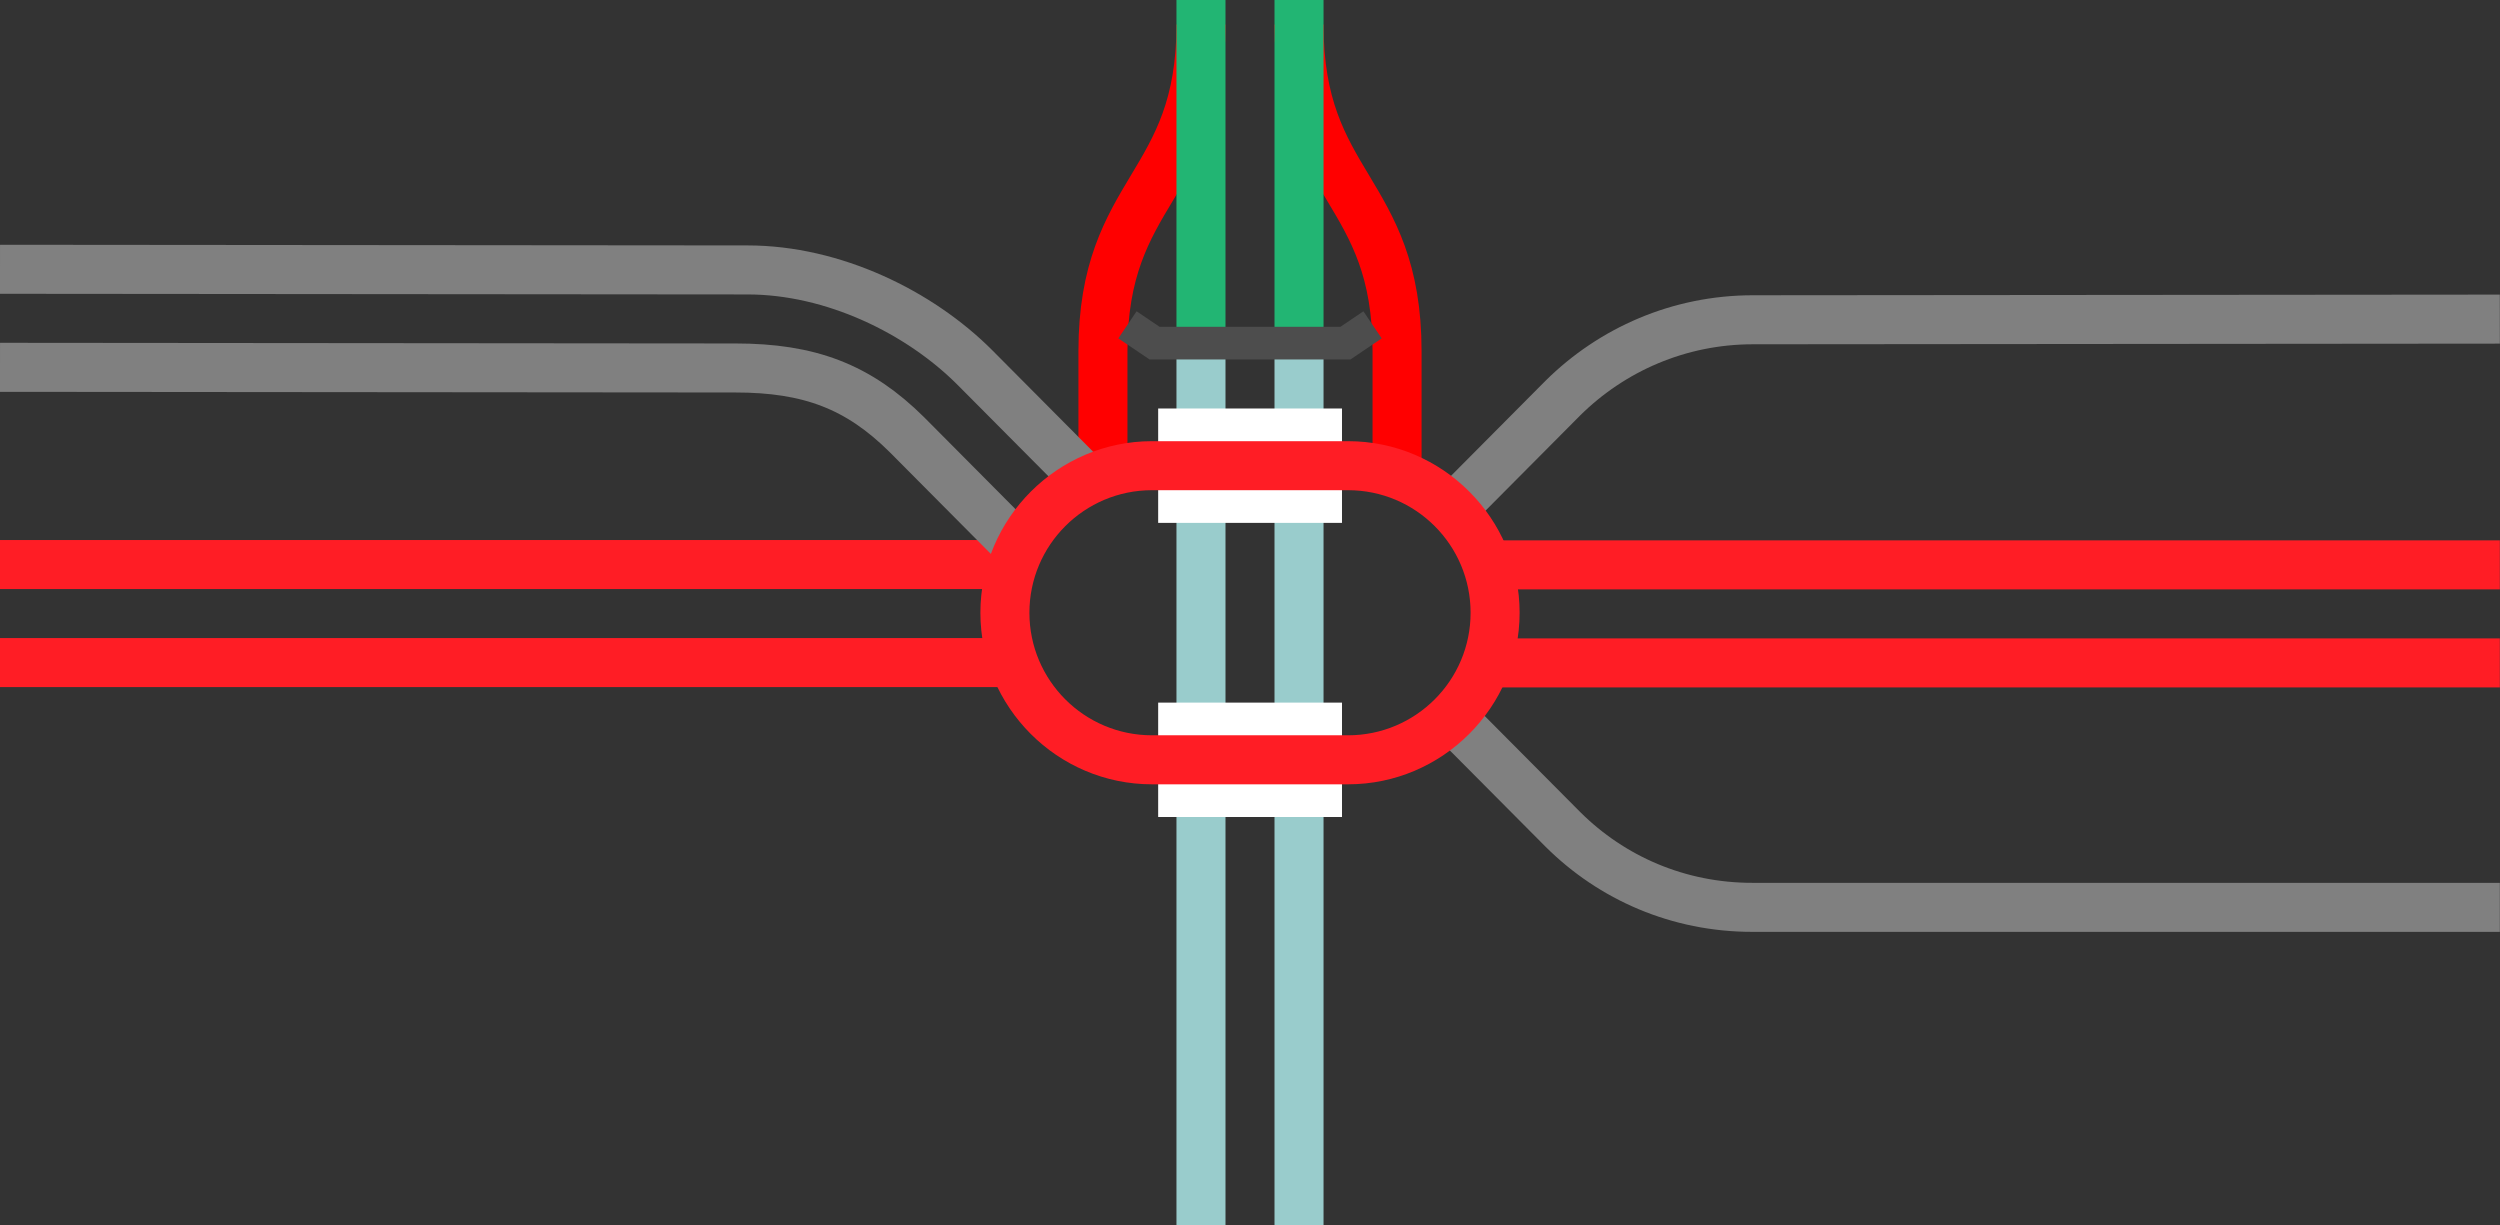
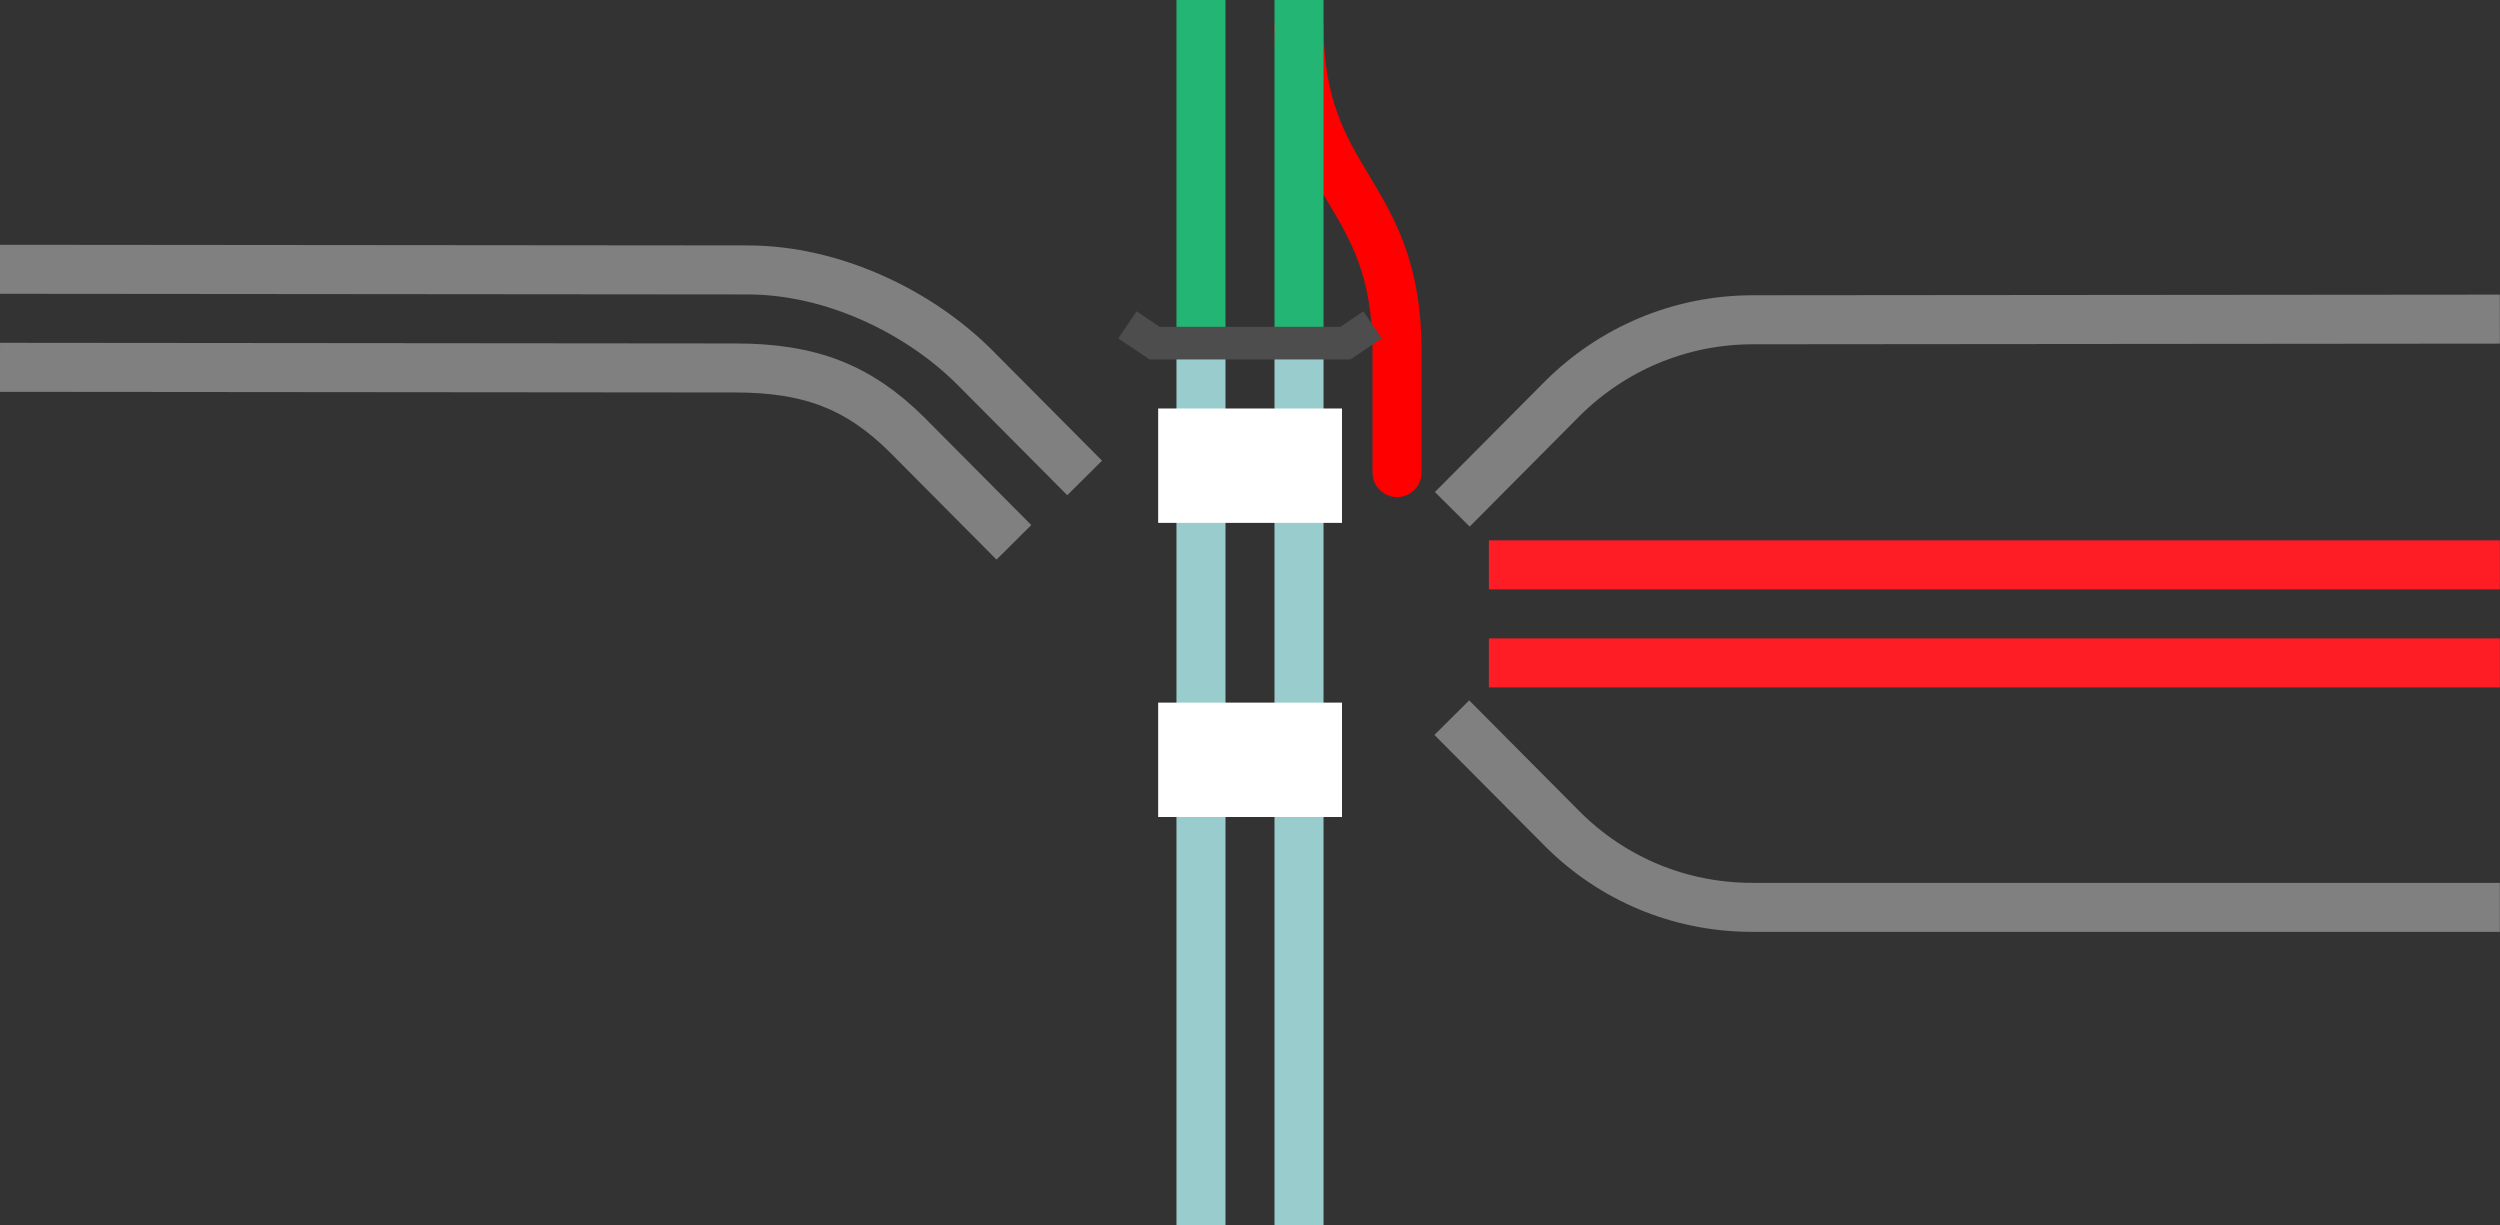
<svg xmlns="http://www.w3.org/2000/svg" viewBox="0 0 153 75">
  <rect x="0" y="0" width="153" height="75" fill="#333333" stroke="none" />
  <g fill="none">
    <path d="m85.5 28.5s0 3 0-7-6-10-6-20" stroke="#f00" stroke-miterlimit="10" stroke-width="3" />
-     <path d="m67.5 28.5s0 3 0-7 6-10 6-20" stroke="#f00" stroke-miterlimit="10" stroke-width="3" />
    <path d="m79.5 0v21" stroke="#22b573" stroke-miterlimit="10" stroke-width="3" />
    <path d="m73.5 0v21" stroke="#22b573" stroke-miterlimit="10" stroke-width="3" />
-     <path d="m0 35.96h3v3h-3z" />
+     <path d="m0 35.96h3v3h-3" />
    <path d="m150 36.04h3v3h-3z" />
    <path d="m73.5 21v54" stroke="#9cc" stroke-miterlimit="10" stroke-width="3" />
    <path d="m79.5 75v-54" stroke="#9cc" stroke-miterlimit="10" stroke-width="3" />
    <path d="m84 19.88-1.66 1.12h-11.68l-1.66-1.12" stroke="#4d4d4d" stroke-miterlimit="10" stroke-width="2" />
    <path d="m82.13 28.5h-11.25" stroke="#fff" stroke-miterlimit="10" stroke-width="7" />
    <path d="m70.88 46.5h11.25" stroke="#fff" stroke-miterlimit="10" stroke-width="7" />
    <path d="m152.99 55.53h-45.75c-4.53 0-8.6-1.8-11.58-4.76l-6.81-6.85" stroke="#808080" stroke-miterlimit="10" stroke-width="3" />
    <path d="m152.99 40.57h-61.87" stroke="#ff1d25" stroke-miterlimit="10" stroke-width="3" />
    <path d="m152.99 34.57h-61.87" stroke="#ff1d25" stroke-miterlimit="10" stroke-width="3" />
    <path d="m152.99 19.53-45.71.04c-4.53 0-8.64 1.83-11.63 4.79l-6.77 6.81" stroke="#808080" stroke-miterlimit="10" stroke-width="3" />
-     <path d="m0 40.55h61.88" stroke="#ff1d25" stroke-miterlimit="10" stroke-width="3" />
-     <path d="m0 34.55h61.88" stroke="#ff1d25" stroke-miterlimit="10" stroke-width="3" />
    <path d="m0 16.48 45.75.04c5.25 0 10.52 2.58 13.9 5.96l6.73 6.77" stroke="#808080" stroke-miterlimit="10" stroke-width="3" />
    <path d="m0 22.48 45 .04c4.53 0 7.53 1.13 10.51 4.09l6.54 6.58" stroke="#808080" stroke-miterlimit="10" stroke-width="3" />
  </g>
-   <path d="m82.5 30c4.14 0 7.5 3.36 7.5 7.5s-3.36 7.5-7.5 7.5h-12c-4.14 0-7.5-3.36-7.5-7.5s3.36-7.5 7.5-7.5zm0-3h-12c-5.77 0-10.5 4.73-10.5 10.5 0 5.78 4.72 10.5 10.5 10.5h12c5.77 0 10.5-4.72 10.5-10.5 0-5.78-4.72-10.5-10.5-10.5z" fill="#ff1d25" />
</svg>